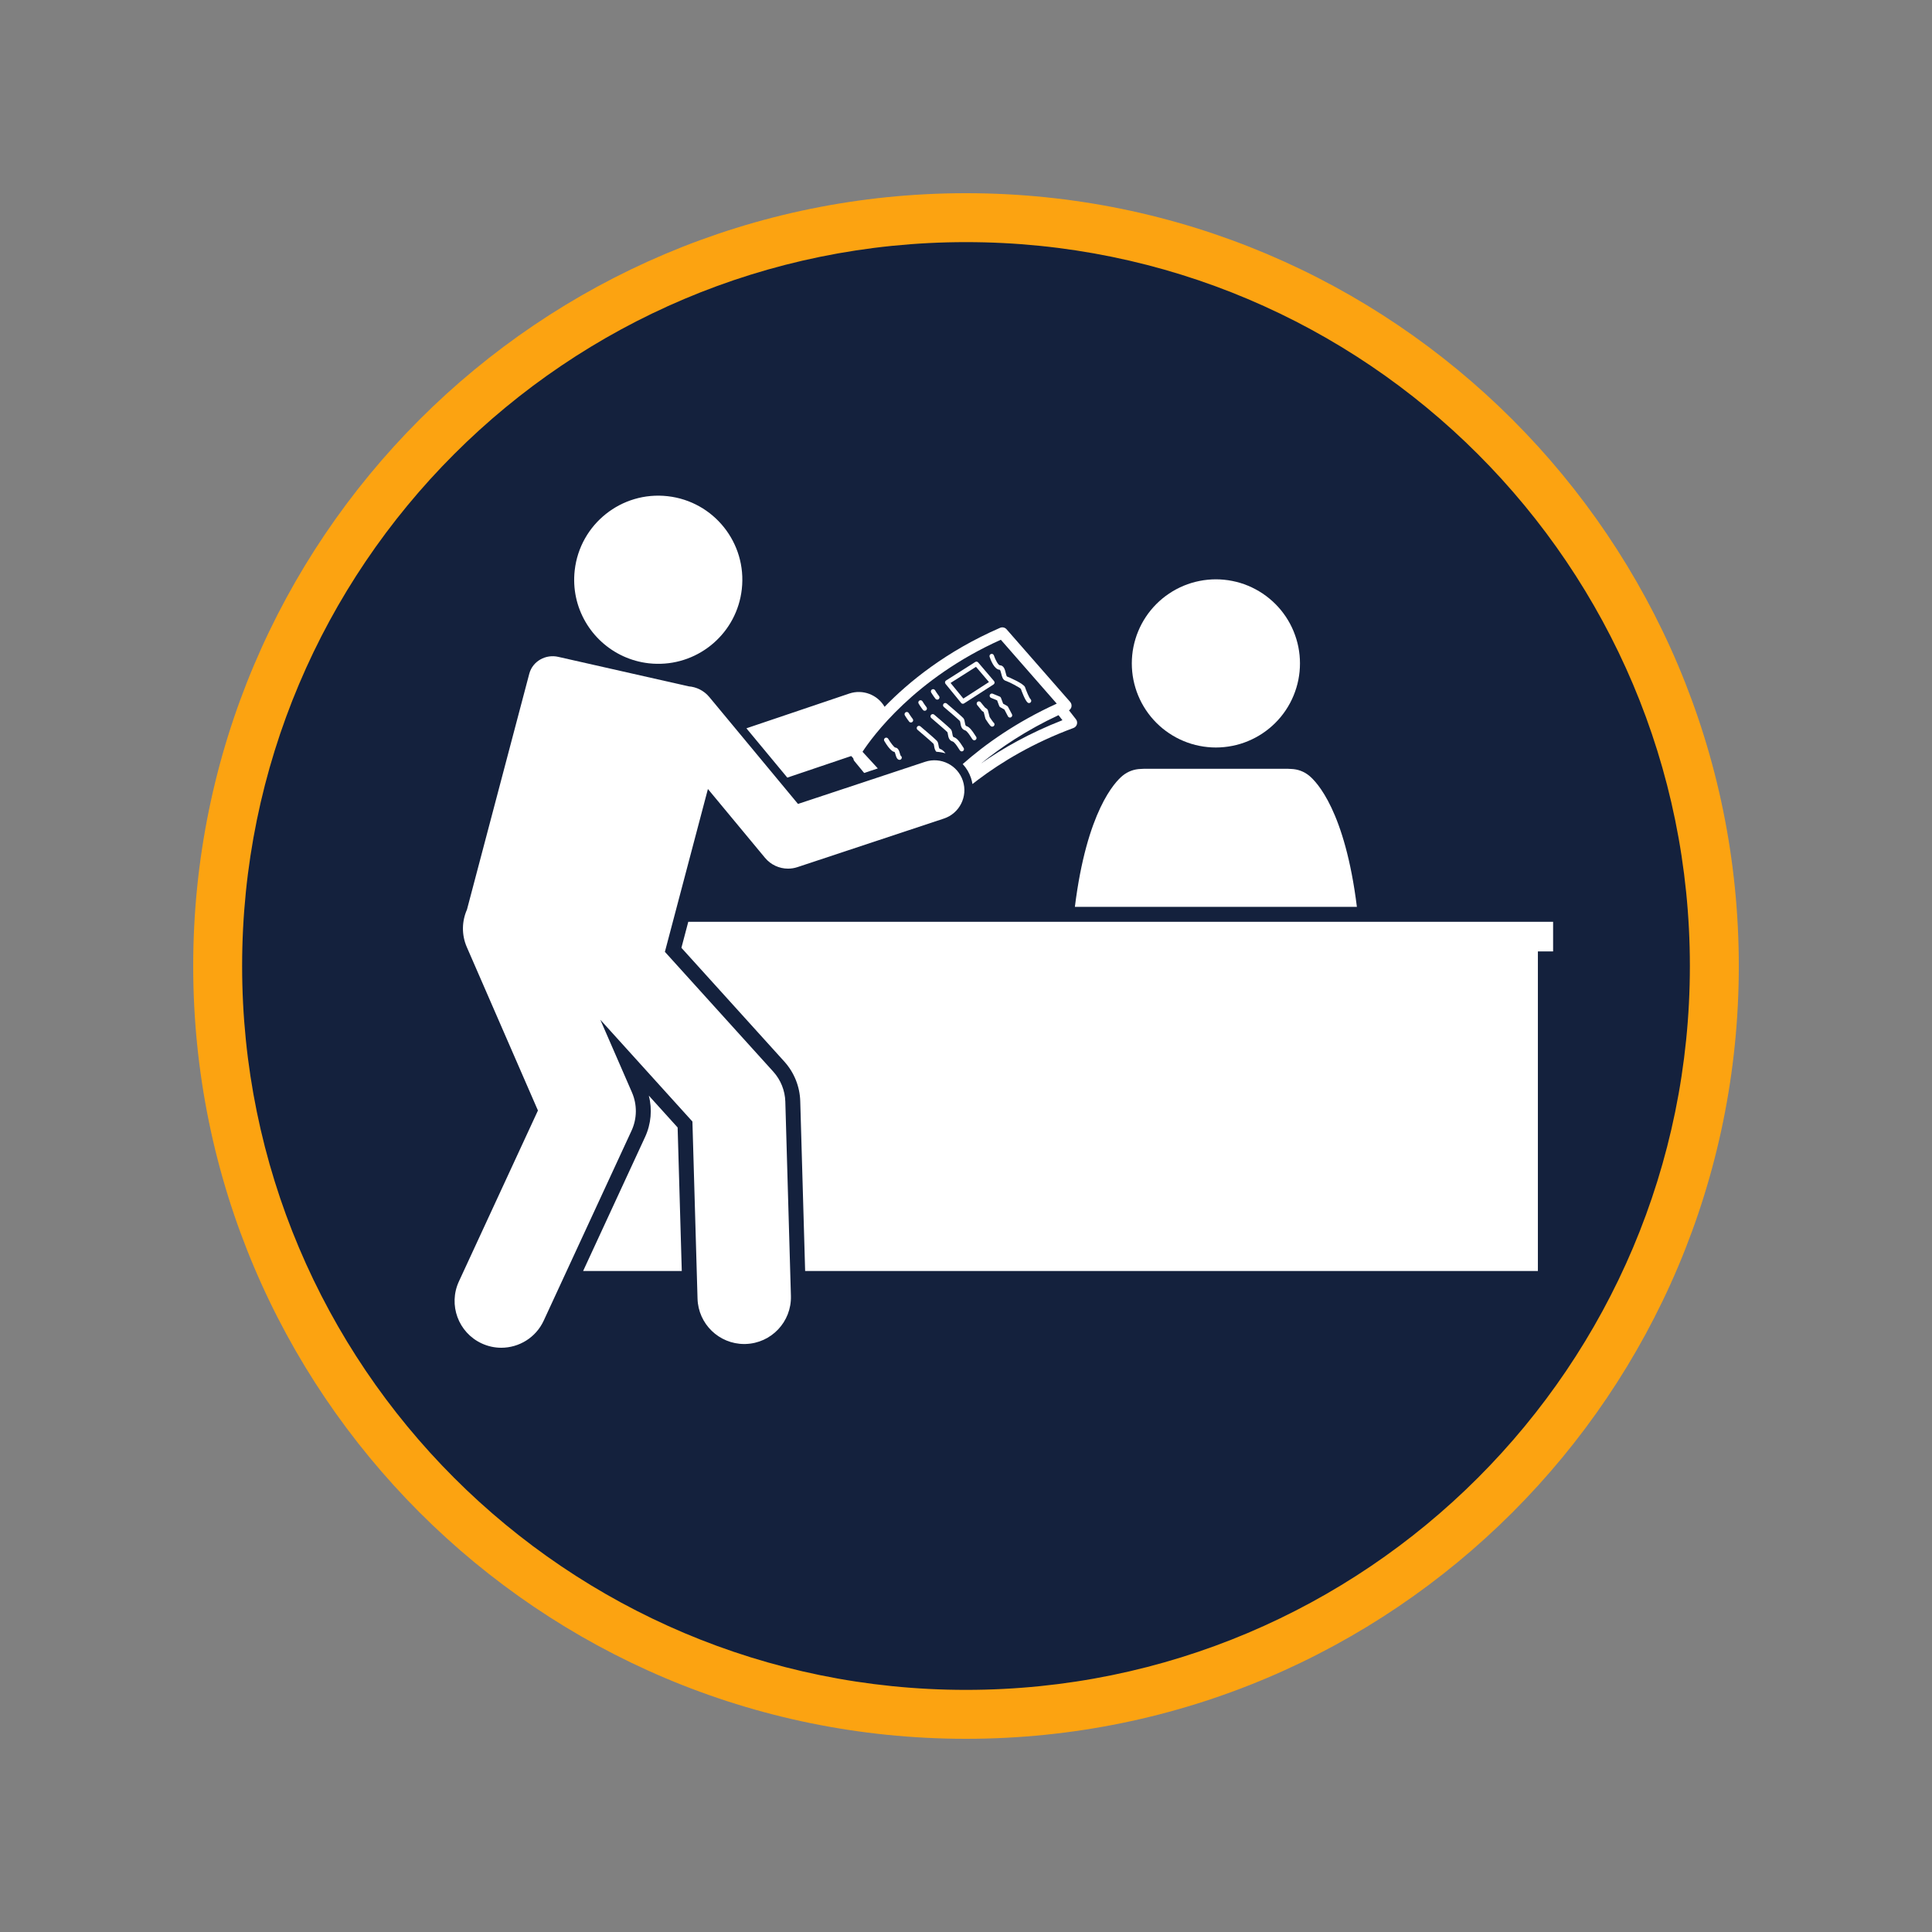
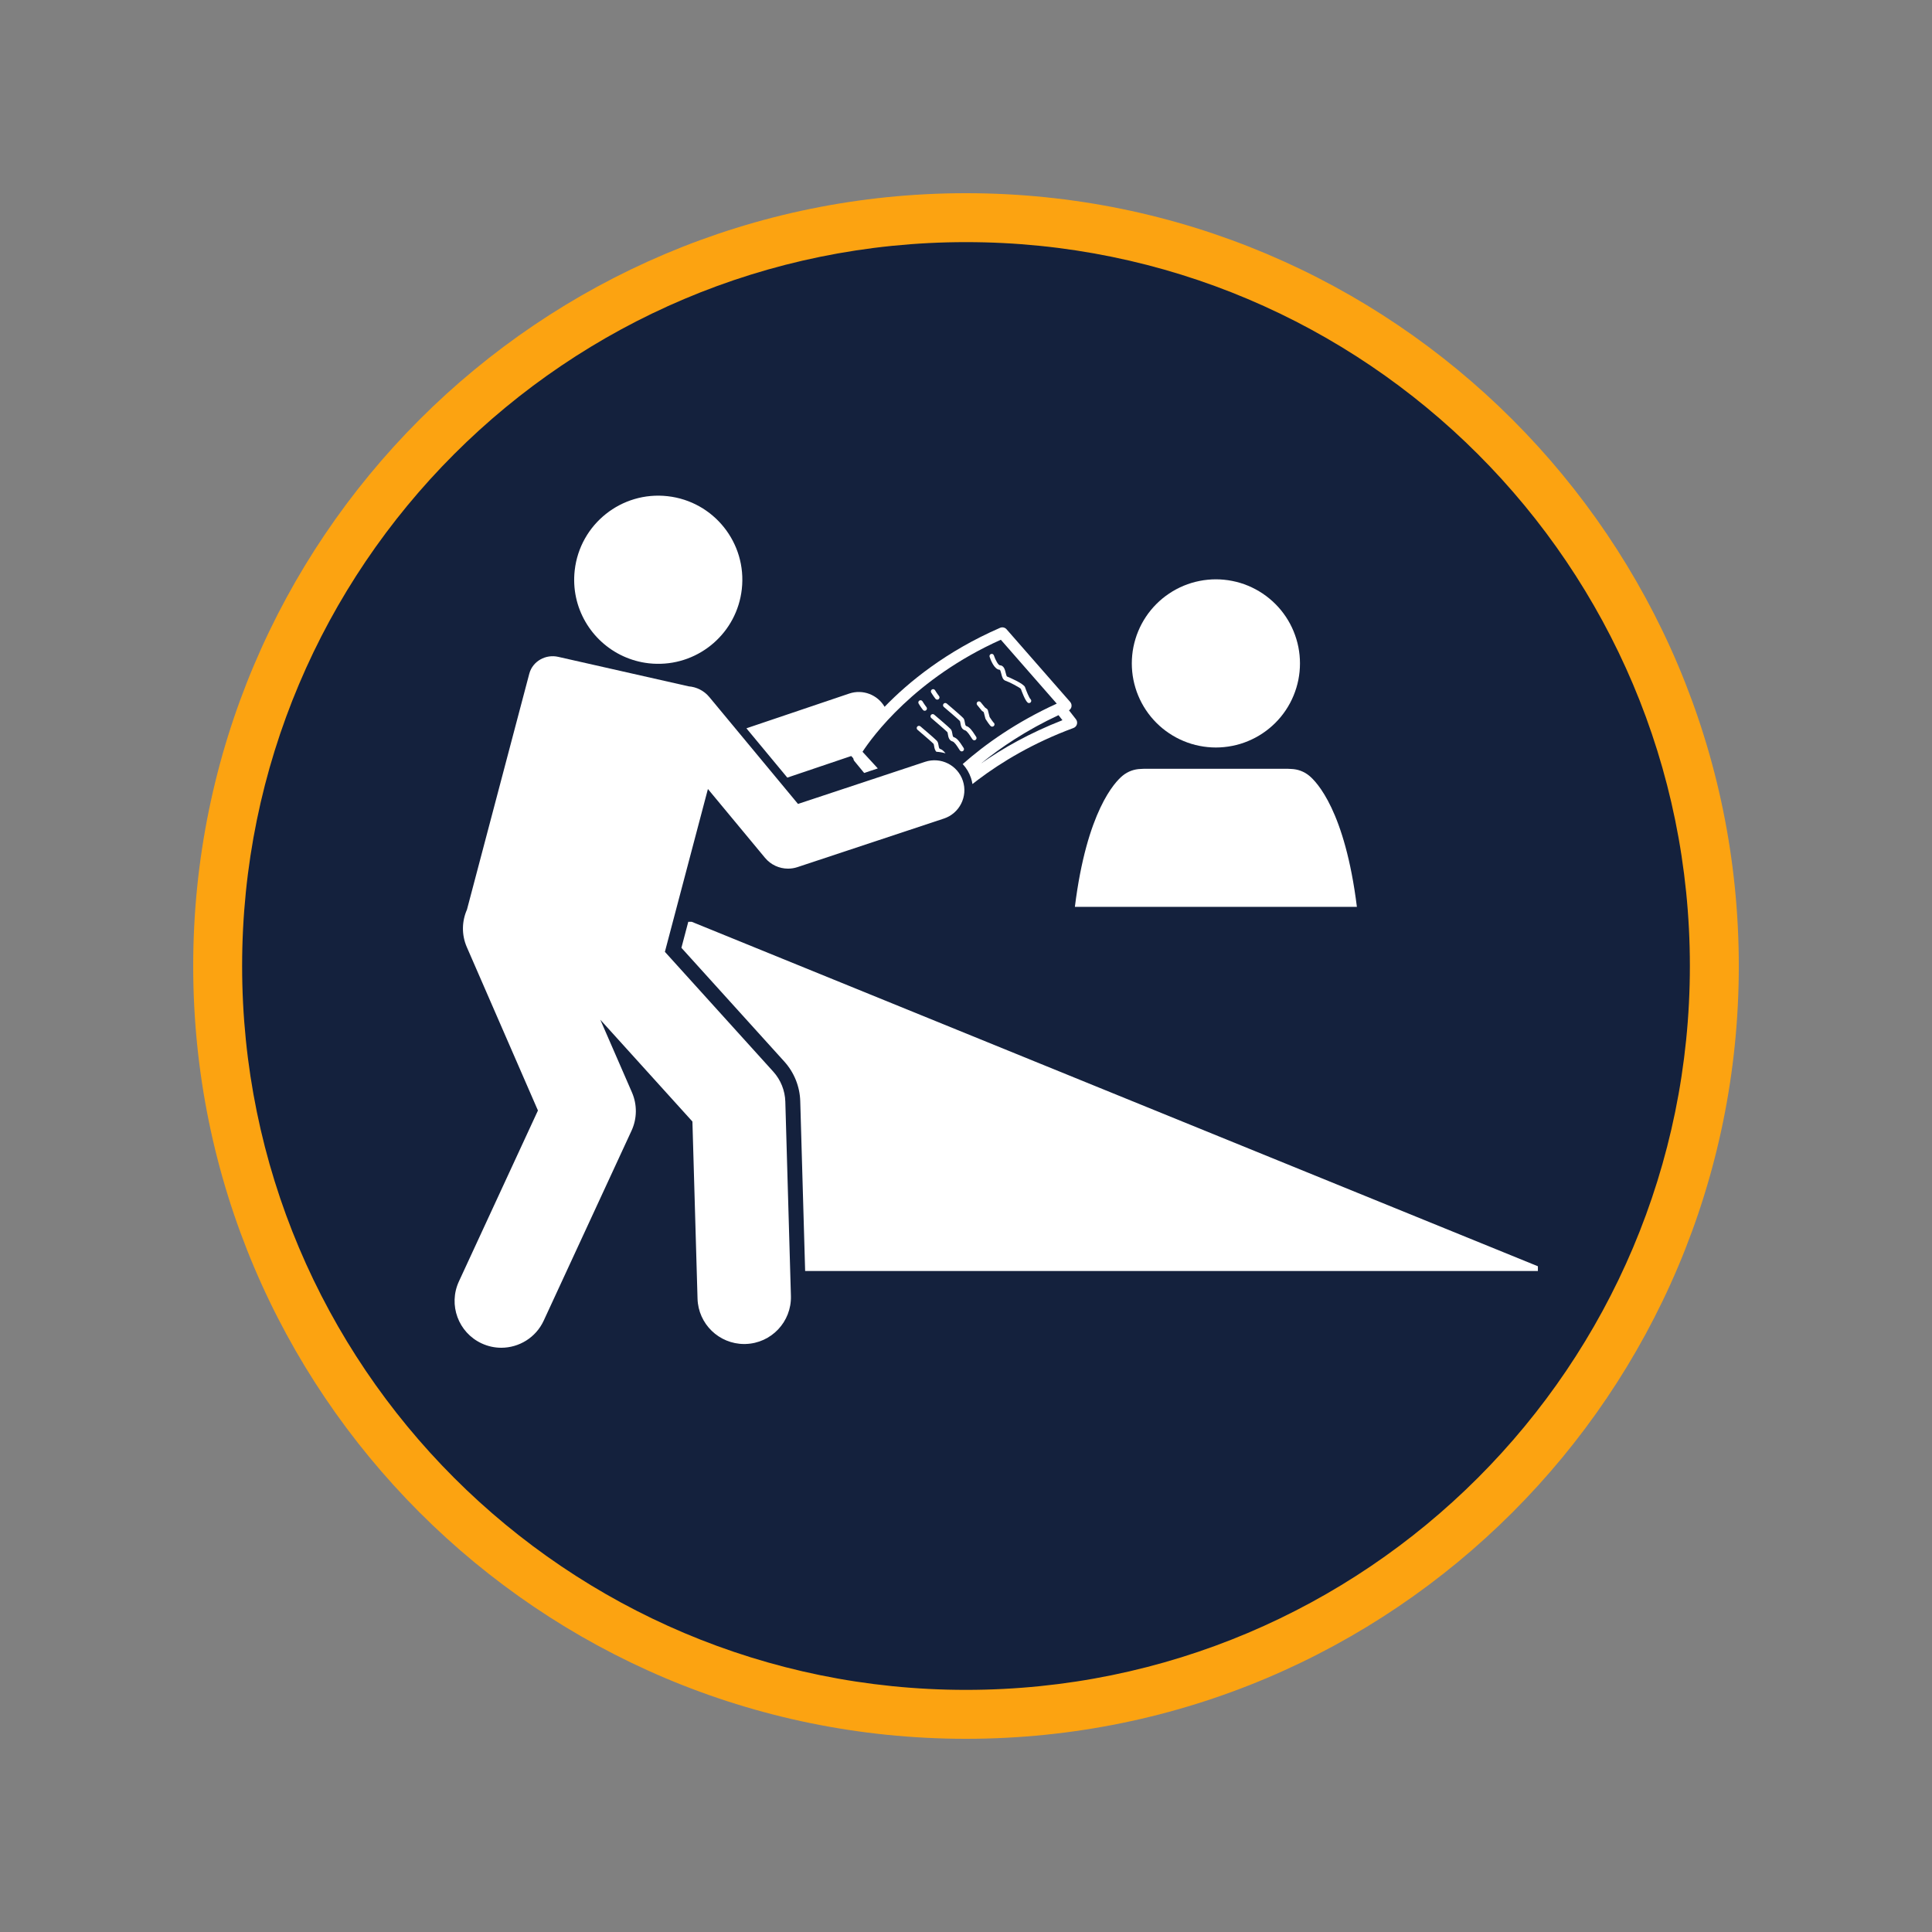
<svg xmlns="http://www.w3.org/2000/svg" version="1.2" preserveAspectRatio="xMidYMid meet" height="500" viewBox="0 0 375 375" zoomAndPan="magnify" width="500">
  <rect x="0" y="0" width="375" height="375" fill="#808080" stroke="none" />
  <defs>
    <clipPath id="50097adbf5">
      <path d="M 43.652 43.652 L 331.348 43.652 L 331.348 331.348 L 43.652 331.348 Z M 43.652 43.652" />
    </clipPath>
    <clipPath id="73a3d3d249">
      <path d="M 187.5 43.652 C 108.055 43.652 43.652 108.055 43.652 187.5 C 43.652 266.945 108.055 331.348 187.5 331.348 C 266.945 331.348 331.348 266.945 331.348 187.5 C 331.348 108.055 266.945 43.652 187.5 43.652 Z M 187.5 43.652" />
    </clipPath>
    <clipPath id="4a3842323e">
-       <path d="M 132 178 L 301.5 178 L 301.5 247 L 132 247 Z M 132 178" />
+       <path d="M 132 178 L 301.5 247 L 132 247 Z M 132 178" />
    </clipPath>
    <clipPath id="e2678e3d5a">
      <path d="M 88 127 L 188 127 L 188 261.75 L 88 261.75 Z M 88 127" />
    </clipPath>
    <clipPath id="fb0c4963bd">
      <path d="M 37.5 37.5 L 337.5 37.5 L 337.5 337.5 L 37.5 337.5 Z M 37.5 37.5" />
    </clipPath>
  </defs>
  <g id="a7eaaa49fe">
    <g clip-path="url(#50097adbf5)" clip-rule="nonzero">
      <g clip-path="url(#73a3d3d249)" clip-rule="nonzero">
        <path d="M 43.652 43.652 L 331.348 43.652 L 331.348 331.348 L 43.652 331.348 Z M 43.652 43.652" style="stroke:none;fill-rule:nonzero;fill:#14213d;fill-opacity:1;" />
      </g>
    </g>
    <path d="M 263.371 176.016 C 261.059 157.434 255.59 151.773 254.105 150.559 C 253.074 149.715 251.844 149.289 250.609 149.254 C 250.414 149.234 250.215 149.223 250.016 149.223 L 221.992 149.223 C 221.789 149.223 221.594 149.234 221.398 149.254 C 220.164 149.289 218.93 149.715 217.902 150.559 C 216.414 151.773 210.949 157.434 208.633 176.016 Z M 263.371 176.016" style="stroke:none;fill-rule:nonzero;fill:#ffffff;fill-opacity:1;" />
    <path d="M 252.324 128.766 C 252.324 129.301 252.297 129.836 252.246 130.367 C 252.191 130.898 252.113 131.426 252.012 131.953 C 251.906 132.477 251.777 132.992 251.621 133.504 C 251.465 134.016 251.285 134.52 251.082 135.012 C 250.879 135.508 250.648 135.988 250.398 136.461 C 250.145 136.934 249.871 137.391 249.574 137.836 C 249.277 138.277 248.957 138.707 248.621 139.121 C 248.281 139.535 247.922 139.93 247.543 140.309 C 247.164 140.688 246.77 141.043 246.355 141.383 C 245.945 141.723 245.516 142.039 245.07 142.336 C 244.625 142.633 244.168 142.91 243.695 143.16 C 243.227 143.414 242.742 143.641 242.25 143.844 C 241.754 144.051 241.254 144.23 240.742 144.387 C 240.23 144.539 239.711 144.672 239.188 144.773 C 238.664 144.879 238.137 144.957 237.602 145.008 C 237.07 145.062 236.539 145.09 236.004 145.09 C 235.469 145.09 234.938 145.062 234.402 145.008 C 233.871 144.957 233.344 144.879 232.82 144.773 C 232.297 144.672 231.777 144.539 231.266 144.387 C 230.754 144.23 230.25 144.051 229.758 143.844 C 229.266 143.641 228.781 143.414 228.309 143.16 C 227.84 142.91 227.379 142.633 226.938 142.336 C 226.492 142.039 226.062 141.723 225.648 141.383 C 225.238 141.043 224.84 140.688 224.465 140.309 C 224.086 139.93 223.727 139.535 223.387 139.121 C 223.047 138.707 222.73 138.277 222.434 137.836 C 222.137 137.391 221.863 136.934 221.609 136.461 C 221.359 135.988 221.129 135.508 220.926 135.012 C 220.719 134.52 220.539 134.016 220.387 133.504 C 220.23 132.992 220.102 132.477 219.996 131.953 C 219.891 131.426 219.812 130.898 219.762 130.367 C 219.711 129.836 219.684 129.301 219.684 128.766 C 219.684 128.234 219.711 127.699 219.762 127.168 C 219.812 126.637 219.891 126.109 219.996 125.582 C 220.102 125.059 220.23 124.543 220.387 124.031 C 220.539 123.52 220.719 123.016 220.926 122.523 C 221.129 122.027 221.359 121.547 221.609 121.074 C 221.863 120.602 222.137 120.145 222.434 119.699 C 222.73 119.254 223.047 118.828 223.387 118.414 C 223.727 118 224.086 117.605 224.465 117.227 C 224.84 116.848 225.238 116.492 225.648 116.152 C 226.062 115.812 226.492 115.496 226.938 115.199 C 227.379 114.902 227.84 114.625 228.309 114.375 C 228.781 114.121 229.266 113.895 229.758 113.688 C 230.25 113.484 230.754 113.305 231.266 113.148 C 231.777 112.996 232.297 112.863 232.82 112.762 C 233.344 112.656 233.871 112.578 234.402 112.527 C 234.938 112.473 235.469 112.445 236.004 112.445 C 236.539 112.445 237.07 112.473 237.602 112.527 C 238.137 112.578 238.664 112.656 239.188 112.762 C 239.711 112.863 240.23 112.996 240.742 113.148 C 241.254 113.305 241.754 113.484 242.25 113.688 C 242.742 113.895 243.227 114.121 243.695 114.375 C 244.168 114.625 244.625 114.902 245.07 115.199 C 245.516 115.496 245.945 115.812 246.355 116.152 C 246.77 116.492 247.164 116.848 247.543 117.227 C 247.922 117.605 248.281 118 248.621 118.414 C 248.957 118.828 249.277 119.254 249.574 119.699 C 249.871 120.145 250.145 120.602 250.398 121.074 C 250.648 121.547 250.879 122.027 251.082 122.523 C 251.285 123.016 251.465 123.52 251.621 124.031 C 251.777 124.543 251.906 125.059 252.012 125.582 C 252.113 126.109 252.191 126.637 252.246 127.168 C 252.297 127.699 252.324 128.234 252.324 128.766 Z M 252.324 128.766" style="stroke:none;fill-rule:nonzero;fill:#ffffff;fill-opacity:1;" />
-     <path d="M 125.938 212.66 C 126.625 215.316 126.379 218.156 125.215 220.68 L 113.184 246.699 L 132.332 246.699 L 131.527 218.844 Z M 125.938 212.66" style="stroke:none;fill-rule:nonzero;fill:#ffffff;fill-opacity:1;" />
    <g clip-path="url(#4a3842323e)" clip-rule="nonzero">
      <path d="M 133.594 178.918 L 132.262 183.969 L 152.242 206.055 C 154.148 208.168 155.246 210.895 155.328 213.738 L 156.277 246.699 L 298.504 246.699 L 298.504 184.668 L 301.457 184.668 L 301.457 178.918 Z M 133.594 178.918" style="stroke:none;fill-rule:nonzero;fill:#ffffff;fill-opacity:1;" />
    </g>
    <path d="M 152.816 150.934 L 154.066 150.512 L 165.223 146.742 C 165.234 146.754 165.238 146.77 165.25 146.781 L 165.617 147.18 C 165.641 147.379 165.711 147.57 165.844 147.734 L 166.891 149.008 L 167.73 150.031 L 170.383 149.148 L 167.414 145.918 C 169.281 143.066 177.504 131.688 194.262 124.176 L 205.113 136.574 C 197.211 140.184 191.219 144.461 186.863 148.305 C 187.574 149.07 188.129 149.988 188.473 151.023 C 188.602 151.41 188.688 151.797 188.75 152.184 C 189.102 151.906 189.465 151.625 189.84 151.344 C 194.426 147.891 200.547 144.191 208.363 141.301 C 208.688 141.18 208.938 140.914 209.031 140.578 C 209.125 140.246 209.055 139.887 208.844 139.613 L 207.488 137.875 C 207.727 137.723 207.902 137.484 207.965 137.203 C 208.039 136.863 207.949 136.512 207.723 136.25 L 195.371 122.141 C 195.059 121.785 194.555 121.672 194.117 121.859 C 183.621 126.43 176.344 132.391 171.699 137.191 C 170.34 134.859 167.484 133.723 164.832 134.621 L 146.129 140.941 L 144.879 141.363 Z M 206.219 139.789 C 199.82 142.289 194.59 145.27 190.422 148.188 C 194.301 145.035 199.27 141.703 205.457 138.812 Z M 206.219 139.789" style="stroke:none;fill-rule:nonzero;fill:#ffffff;fill-opacity:1;" />
    <path d="M 192.359 126.938 C 192.133 127.012 192.008 127.258 192.082 127.484 C 192.273 128.066 192.98 129.961 194.039 130 C 194.16 130.004 194.297 130.562 194.355 130.797 C 194.492 131.344 194.645 131.965 195.18 132.137 C 195.832 132.344 197.84 133.383 198.148 133.707 C 198.266 134.043 198.953 135.973 199.48 136.379 C 199.555 136.438 199.645 136.465 199.734 136.465 C 199.859 136.465 199.984 136.41 200.07 136.301 C 200.219 136.117 200.188 135.844 200.012 135.688 C 199.777 135.488 199.188 134.07 198.957 133.379 C 198.73 132.691 195.742 131.402 195.457 131.312 C 195.363 131.242 195.258 130.82 195.203 130.59 C 195.055 129.984 194.852 129.156 194.07 129.129 C 193.797 129.121 193.23 128.188 192.91 127.215 C 192.836 126.984 192.59 126.859 192.359 126.938 Z M 192.359 126.938" style="stroke:none;fill-rule:nonzero;fill:#ffffff;fill-opacity:1;" />
    <path d="M 180.895 133.824 C 180.688 133.945 180.621 134.215 180.742 134.418 C 180.758 134.445 181.141 135.082 181.578 135.637 C 181.664 135.746 181.793 135.801 181.922 135.801 C 182.016 135.801 182.109 135.773 182.191 135.711 C 182.379 135.559 182.41 135.285 182.262 135.098 C 181.859 134.59 181.496 133.98 181.492 133.973 C 181.367 133.77 181.102 133.699 180.895 133.824 Z M 180.895 133.824" style="stroke:none;fill-rule:nonzero;fill:#ffffff;fill-opacity:1;" />
    <path d="M 189.23 142.652 C 188.738 141.875 188.203 141.102 187.562 140.926 C 187.41 140.883 187.355 140.68 187.281 140.246 C 187.23 139.934 187.18 139.609 186.973 139.379 C 186.641 139.008 184.055 136.805 183.762 136.555 C 183.578 136.398 183.301 136.422 183.148 136.605 C 182.992 136.789 183.012 137.062 183.195 137.219 C 184.289 138.145 186.105 139.711 186.32 139.953 C 186.363 140.012 186.398 140.238 186.422 140.387 C 186.5 140.855 186.617 141.562 187.328 141.762 C 187.699 141.867 188.258 142.742 188.496 143.117 C 188.656 143.363 188.734 143.484 188.816 143.566 C 188.898 143.652 189.004 143.691 189.109 143.691 C 189.219 143.691 189.328 143.652 189.41 143.57 C 189.582 143.41 189.59 143.137 189.438 142.961 C 189.391 142.906 189.324 142.793 189.23 142.652 Z M 189.23 142.652" style="stroke:none;fill-rule:nonzero;fill:#ffffff;fill-opacity:1;" />
    <path d="M 178.457 135.977 C 178.254 136.102 178.184 136.367 178.309 136.574 C 178.324 136.602 178.703 137.238 179.145 137.793 C 179.23 137.902 179.355 137.957 179.484 137.957 C 179.578 137.957 179.676 137.93 179.754 137.867 C 179.941 137.715 179.977 137.441 179.824 137.254 C 179.426 136.746 179.059 136.137 179.055 136.129 C 178.934 135.922 178.664 135.855 178.457 135.977 Z M 178.457 135.977" style="stroke:none;fill-rule:nonzero;fill:#ffffff;fill-opacity:1;" />
    <path d="M 186.797 144.809 C 186.301 144.031 185.766 143.258 185.125 143.082 C 184.977 143.039 184.918 142.836 184.848 142.402 C 184.797 142.09 184.742 141.766 184.539 141.535 C 184.207 141.16 181.617 138.961 181.324 138.711 C 181.141 138.555 180.867 138.578 180.711 138.758 C 180.555 138.941 180.578 139.219 180.762 139.371 C 181.855 140.301 183.668 141.867 183.883 142.109 C 183.926 142.168 183.965 142.391 183.988 142.543 C 184.066 143.012 184.18 143.719 184.895 143.918 C 185.266 144.023 185.824 144.898 186.062 145.273 C 186.219 145.52 186.297 145.641 186.379 145.723 C 186.461 145.805 186.566 145.848 186.676 145.848 C 186.781 145.848 186.891 145.805 186.977 145.727 C 187.148 145.566 187.152 145.293 187 145.113 C 186.957 145.062 186.887 144.949 186.797 144.809 Z M 186.797 144.809" style="stroke:none;fill-rule:nonzero;fill:#ffffff;fill-opacity:1;" />
-     <path d="M 176.809 140.234 C 176.902 140.234 177 140.203 177.078 140.141 C 177.27 139.992 177.301 139.719 177.152 139.531 C 176.75 139.02 176.383 138.41 176.379 138.406 C 176.258 138.199 175.988 138.129 175.785 138.254 C 175.578 138.379 175.508 138.645 175.633 138.852 C 175.648 138.879 176.027 139.516 176.469 140.07 C 176.555 140.18 176.68 140.234 176.809 140.234 Z M 176.809 140.234" style="stroke:none;fill-rule:nonzero;fill:#ffffff;fill-opacity:1;" />
    <path d="M 182.453 145.355 C 182.301 145.312 182.242 145.113 182.172 144.676 C 182.121 144.363 182.066 144.039 181.863 143.809 C 181.531 143.438 178.945 141.234 178.648 140.984 C 178.465 140.832 178.191 140.852 178.035 141.035 C 177.879 141.219 177.902 141.492 178.086 141.648 C 179.18 142.578 180.992 144.141 181.211 144.387 C 181.25 144.441 181.289 144.668 181.312 144.816 C 181.367 145.156 181.445 145.613 181.75 145.918 C 182.359 145.949 182.957 146.051 183.527 146.223 C 183.199 145.801 182.844 145.465 182.453 145.355 Z M 182.453 145.355" style="stroke:none;fill-rule:nonzero;fill:#ffffff;fill-opacity:1;" />
-     <path d="M 174.363 147.426 C 174.434 147.465 174.516 147.484 174.594 147.484 C 174.75 147.484 174.898 147.41 174.977 147.27 C 175.094 147.062 175.039 146.812 174.828 146.695 C 174.781 146.637 174.719 146.41 174.676 146.262 C 174.539 145.785 174.352 145.137 173.754 145.098 C 173.527 145.02 172.891 144.223 172.395 143.387 C 172.27 143.18 172.004 143.113 171.797 143.234 C 171.59 143.359 171.523 143.625 171.645 143.832 C 172.105 144.605 172.98 145.91 173.621 145.945 C 173.695 146.008 173.789 146.328 173.836 146.5 C 173.949 146.887 174.055 147.25 174.363 147.426 Z M 174.363 147.426" style="stroke:none;fill-rule:nonzero;fill:#ffffff;fill-opacity:1;" />
    <path d="M 127.484 128.844 C 135.809 129 143.035 122.797 143.984 114.355 C 144.996 105.398 138.551 97.32 129.594 96.312 C 120.637 95.301 112.559 101.746 111.551 110.703 C 110.738 117.902 114.742 124.527 120.996 127.379 C 122.523 128.074 124.184 128.551 125.941 128.746 C 126.457 128.805 126.973 128.836 127.484 128.844 Z M 127.484 128.844" style="stroke:none;fill-rule:nonzero;fill:#ffffff;fill-opacity:1;" />
    <g clip-path="url(#e2678e3d5a)" clip-rule="nonzero">
      <path d="M 133.672 133.219 L 108.344 127.492 C 105.918 126.941 103.402 128.332 102.746 130.727 C 102.742 130.746 102.734 130.766 102.73 130.781 L 90.637 176.555 C 89.648 178.793 89.555 181.414 90.609 183.832 L 104.414 215.547 L 89.074 248.723 C 86.973 253.27 88.953 258.656 93.5 260.758 C 94.73 261.328 96.023 261.598 97.297 261.598 C 100.723 261.598 104.004 259.648 105.535 256.332 L 122.582 219.461 C 123.668 217.113 123.695 214.41 122.664 212.039 L 116.52 197.926 L 134.398 217.688 L 135.391 252.066 C 135.531 256.98 139.562 260.871 144.449 260.871 C 144.535 260.871 144.625 260.871 144.715 260.867 C 149.719 260.723 153.66 256.547 153.516 251.543 L 152.43 213.824 C 152.367 211.668 151.535 209.602 150.09 208.004 L 129.055 184.75 L 137.406 153.145 L 148.488 166.504 C 149.609 167.855 151.258 168.602 152.953 168.602 C 153.562 168.602 154.18 168.508 154.781 168.309 L 183.207 158.883 C 186.25 157.875 187.898 154.59 186.891 151.551 C 185.883 148.508 182.602 146.859 179.555 147.867 L 154.891 156.043 L 137.676 135.293 C 136.633 134.039 135.176 133.34 133.672 133.219 Z M 133.672 133.219" style="stroke:none;fill-rule:nonzero;fill:#ffffff;fill-opacity:1;" />
    </g>
-     <path d="M 189.293 128.492 L 183.625 132.086 C 183.52 132.152 183.449 132.262 183.43 132.383 C 183.406 132.508 183.441 132.633 183.52 132.73 L 186.555 136.441 C 186.641 136.547 186.766 136.602 186.891 136.602 C 186.973 136.602 187.055 136.578 187.129 136.531 L 192.848 132.848 C 192.953 132.781 193.023 132.672 193.043 132.547 C 193.059 132.422 193.023 132.297 192.941 132.199 L 189.859 128.578 C 189.719 128.414 189.477 128.375 189.293 128.492 Z M 191.957 132.387 L 186.984 135.59 L 184.504 132.559 L 189.441 129.43 Z M 191.957 132.387" style="stroke:none;fill-rule:nonzero;fill:#ffffff;fill-opacity:1;" />
-     <path d="M 195.66 137.199 C 195.625 137.129 195.562 137.066 195.492 137.023 L 194.711 136.586 L 194.285 135.453 C 194.246 135.34 194.156 135.25 194.047 135.207 L 192.688 134.648 C 192.465 134.555 192.211 134.66 192.121 134.883 C 192.027 135.105 192.133 135.359 192.355 135.453 L 193.539 135.938 L 193.949 137.039 C 193.988 137.133 194.055 137.215 194.145 137.266 L 194.953 137.719 L 195.648 139.047 C 195.727 139.191 195.879 139.277 196.035 139.277 C 196.105 139.277 196.172 139.262 196.238 139.227 C 196.449 139.113 196.531 138.852 196.422 138.641 Z M 195.66 137.199" style="stroke:none;fill-rule:nonzero;fill:#ffffff;fill-opacity:1;" />
    <path d="M 192.824 140.223 C 192.699 140.086 192.363 139.605 192.086 139.184 L 191.746 137.855 C 191.719 137.758 191.66 137.672 191.582 137.613 L 191.188 137.324 L 190.344 136.293 C 190.191 136.105 189.918 136.078 189.73 136.23 C 189.547 136.379 189.516 136.656 189.668 136.84 L 190.547 137.918 C 190.57 137.949 190.598 137.973 190.629 137.996 L 190.941 138.223 L 191.262 139.469 C 191.273 139.516 191.293 139.559 191.32 139.598 C 192.117 140.824 192.328 141.039 192.559 141.039 C 192.602 141.039 192.641 141.035 192.688 141.027 C 192.922 140.98 193.074 140.75 193.027 140.516 C 193.004 140.387 192.926 140.285 192.824 140.223 Z M 192.824 140.223" style="stroke:none;fill-rule:nonzero;fill:#ffffff;fill-opacity:1;" />
    <g clip-path="url(#fb0c4963bd)" clip-rule="nonzero">
      <path d="M 187.5 37.5 C 104.637 37.5 37.5 104.699 37.5 187.5 C 37.5 270.301 104.637 337.5 187.5 337.5 C 270.363 337.5 337.5 270.301 337.5 187.5 C 337.5 104.699 270.363 37.5 187.5 37.5 Z M 187.5 328.004 C 109.898 328.004 46.996 265.102 46.996 187.5 C 46.996 109.898 109.898 46.996 187.5 46.996 C 265.102 46.996 328.004 109.898 328.004 187.5 C 328.004 265.102 265.102 328.004 187.5 328.004 Z M 187.5 328.004" style="stroke:none;fill-rule:nonzero;fill:#fca311;fill-opacity:1;" />
    </g>
  </g>
</svg>